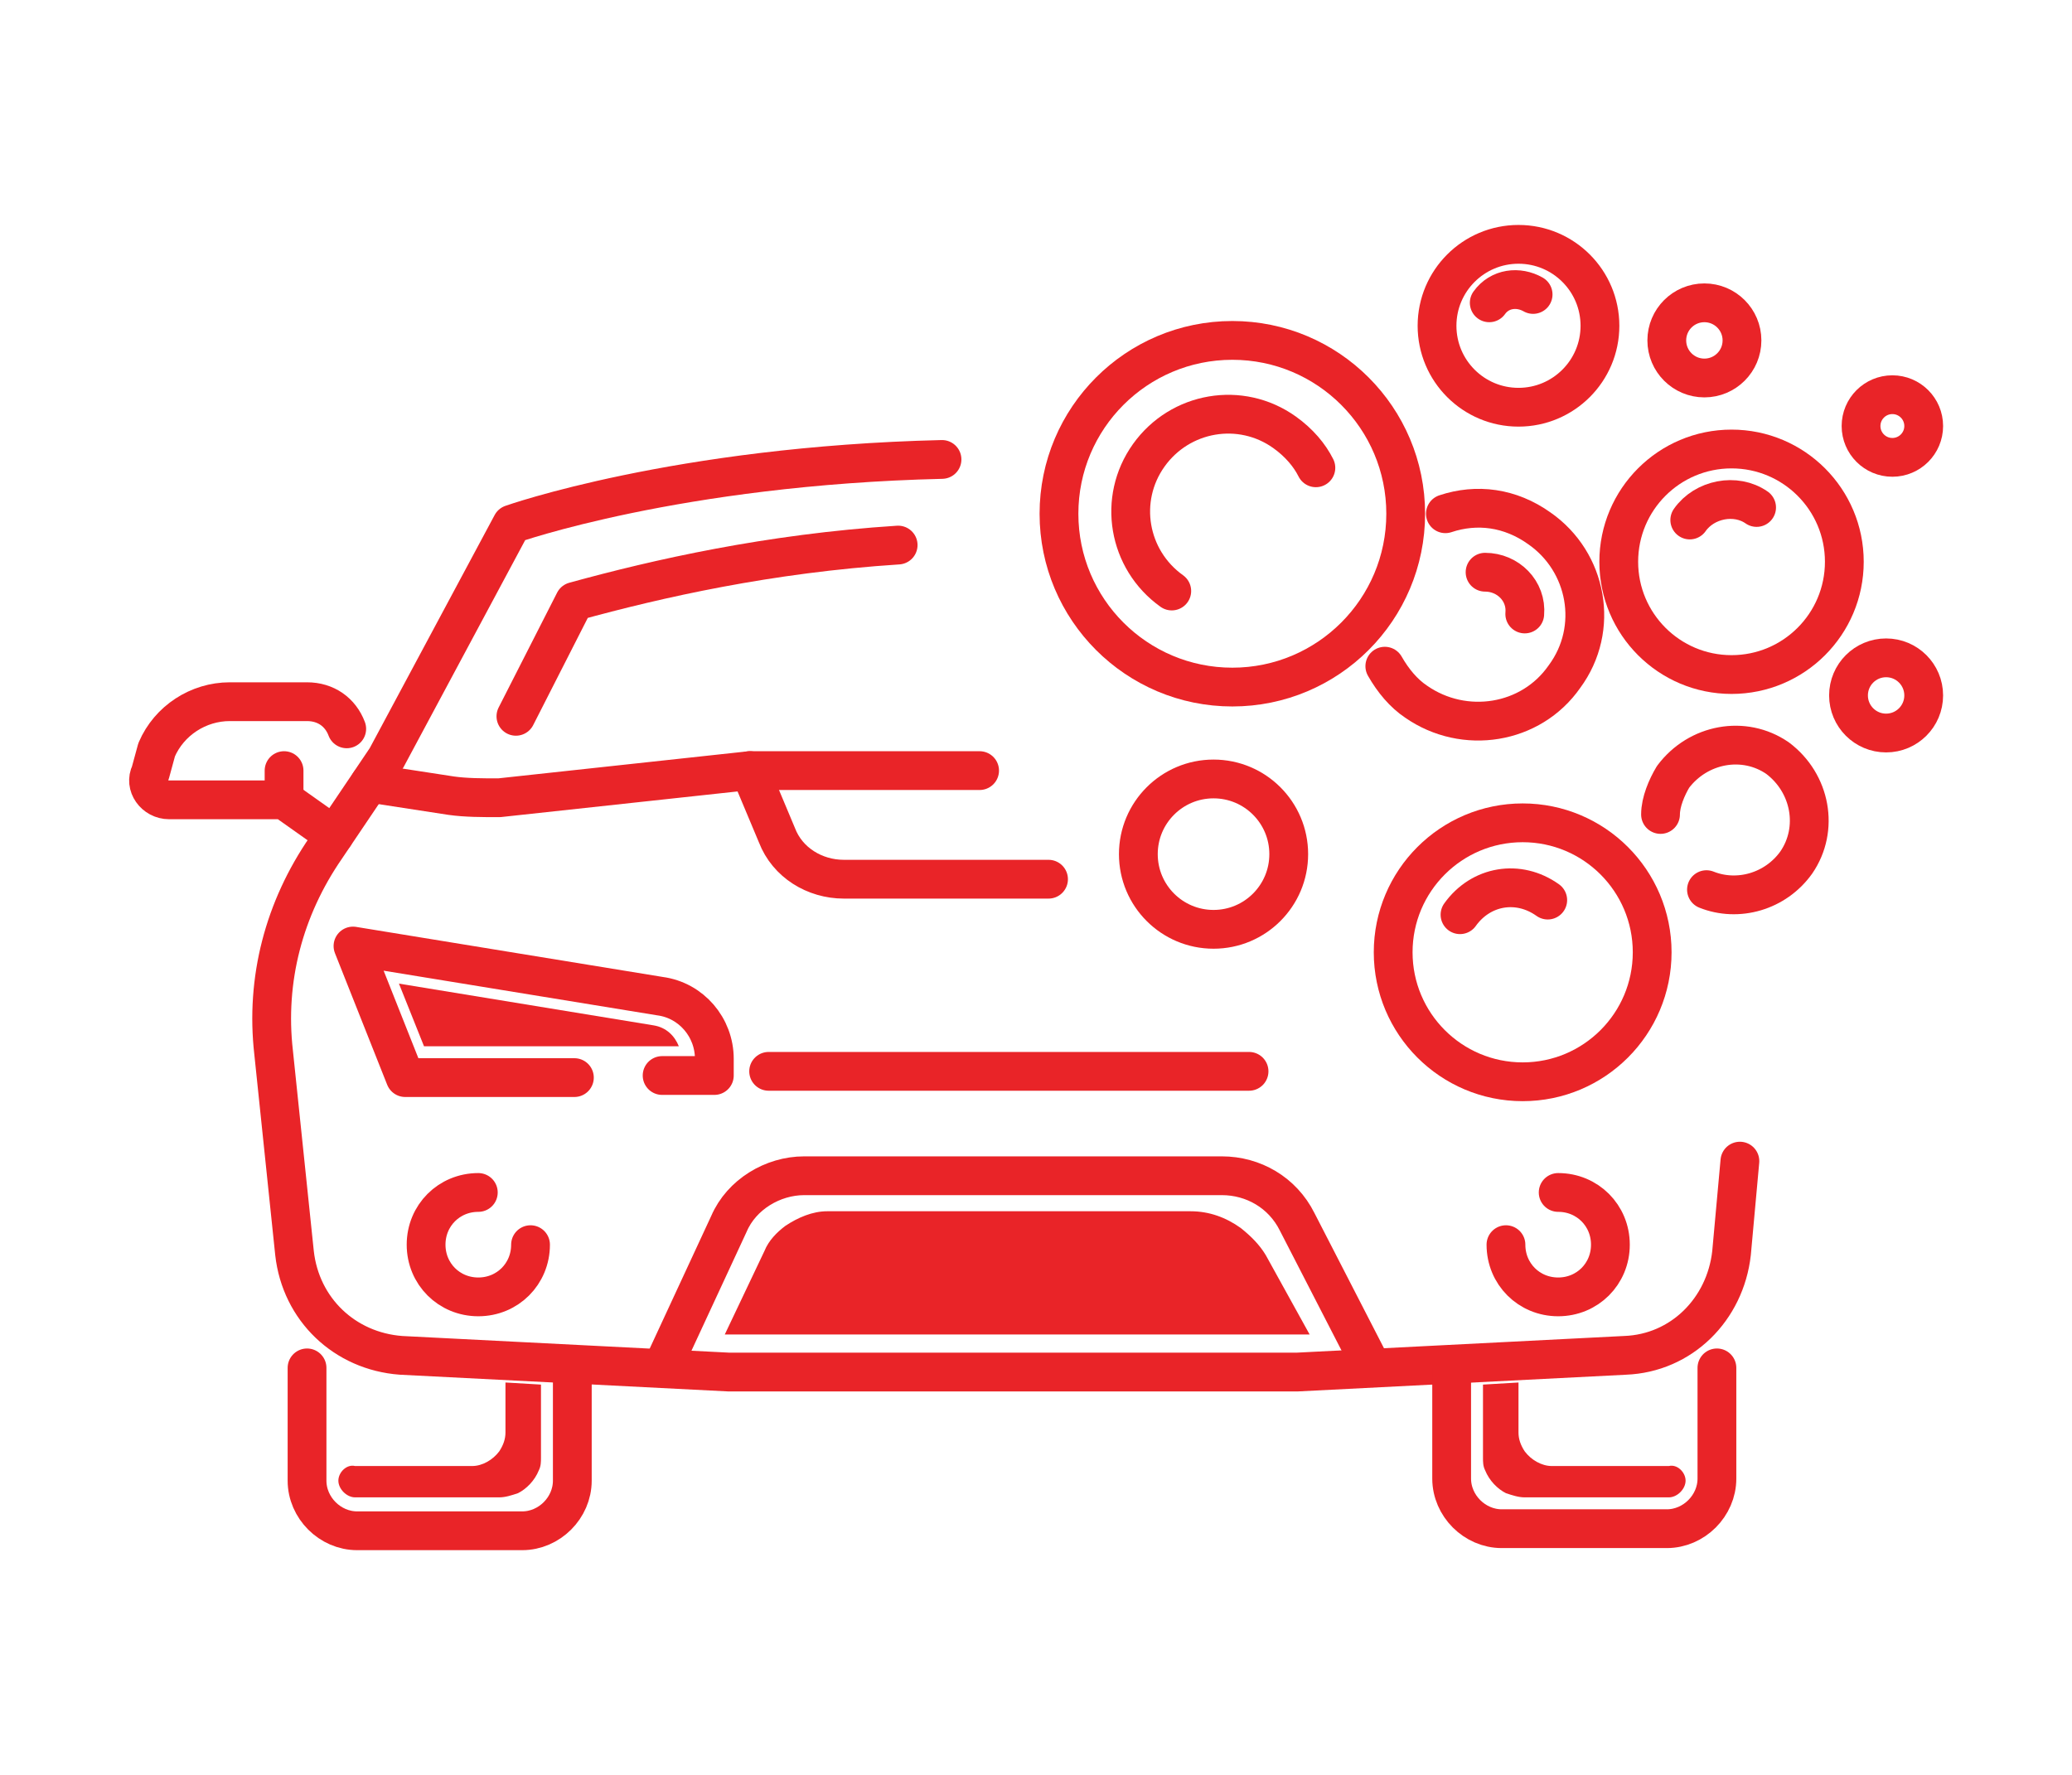
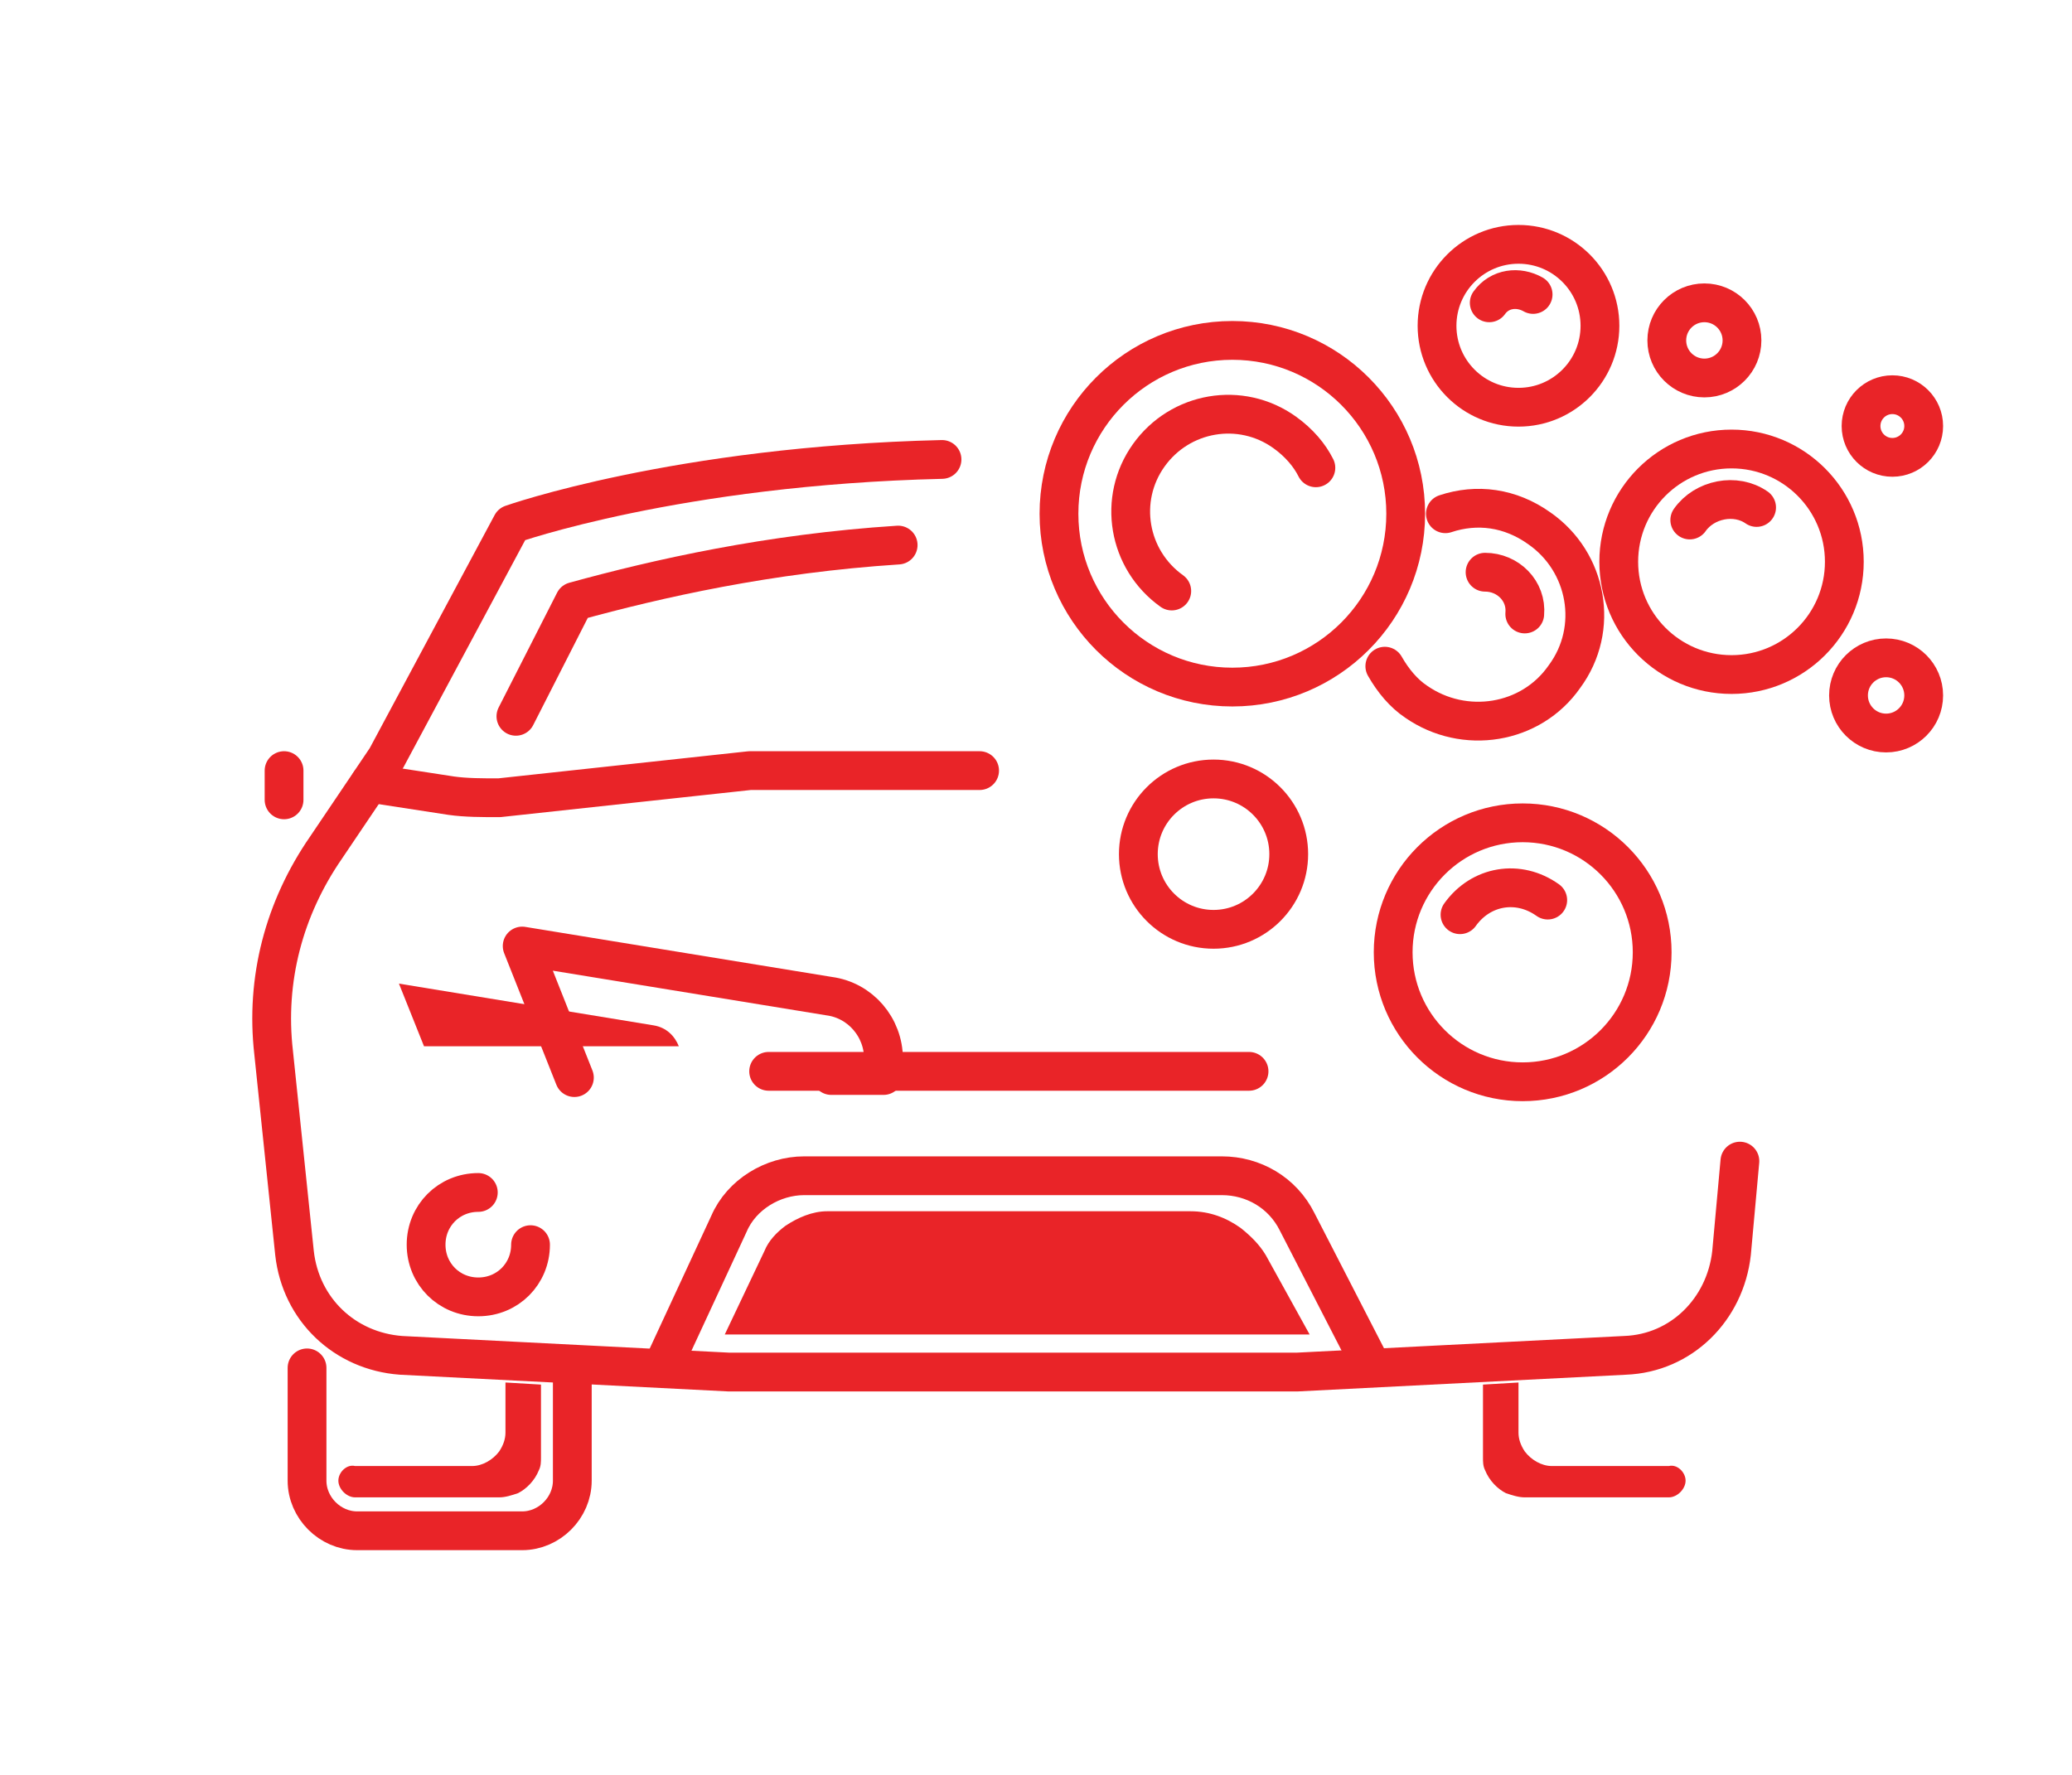
<svg xmlns="http://www.w3.org/2000/svg" id="Layer_1" x="0px" y="0px" viewBox="0 0 99.2 85" style="enable-background:new 0 0 99.2 85;" xml:space="preserve">
  <style type="text/css">	.st0{fill:none;stroke:#E92428;stroke-width:1.857;stroke-linecap:round;stroke-linejoin:round;stroke-miterlimit:10;}	.st1{fill:#E92428;}</style>
  <g>
-     <path id="XMLID_1221_" class="st0" d="M16.6,34.9c-0.3-0.8-1-1.3-1.9-1.3h-3.7c-1.5,0-2.9,0.9-3.5,2.3L7.2,37   c-0.3,0.6,0.2,1.3,0.9,1.3h5.5l2.4,1.7" />
    <line id="XMLID_1220_" class="st0" x1="13.6" y1="38.3" x2="13.6" y2="36.9" />
    <path id="XMLID_1219_" class="st0" d="M14.7,65.5v5.4c0,1.3,1.1,2.4,2.4,2.4h7.9c1.3,0,2.4-1.1,2.4-2.4v-5.3" />
    <path id="XMLID_1218_" class="st0" d="M45.1,22c-12.7,0.3-20.6,3.1-20.6,3.1l-6,11.2l-2.9,4.3c-2,2.9-2.9,6.3-2.5,9.8l1,9.6   c0.3,2.7,2.4,4.7,5.1,4.9l15.7,0.8h13.6h13.6l15.7-0.8c2.7-0.1,4.8-2.2,5.1-4.9l0.4-4.4" />
-     <path id="XMLID_1217_" class="st0" d="M82.2,65.5v5.3c0,1.3-1.1,2.4-2.4,2.4h-7.9c-1.3,0-2.4-1.1-2.4-2.4v-5.3" />
    <path id="XMLID_1216_" class="st0" d="M24.7,34.3l2.8-5.5c4-1.1,9.3-2.3,15.5-2.7" />
    <path id="XMLID_1215_" class="st0" d="M17.7,37.5l3.9,0.6c0.7,0.1,1.5,0.1,2.3,0.1l12-1.3h11" />
-     <path id="XMLID_1214_" class="st0" d="M35.9,36.9l1.3,3.1c0.5,1.3,1.8,2.1,3.2,2.1h9.8" />
    <g id="XMLID_1211_">
-       <path id="XMLID_1213_" class="st0" d="M27.5,51.6h-8.1l-2.5-6.3l14.7,2.4c1.5,0.2,2.6,1.5,2.6,3v0.8h-2.5" />
+       <path id="XMLID_1213_" class="st0" d="M27.5,51.6l-2.5-6.3l14.7,2.4c1.5,0.2,2.6,1.5,2.6,3v0.8h-2.5" />
      <path id="XMLID_1212_" class="st1" d="M20.3,50.1l-1.2-3l12.2,2c0.6,0.1,1,0.5,1.2,1H20.3z" />
    </g>
    <path id="XMLID_1210_" class="st0" d="M31.7,65.5l3.2-6.9c0.6-1.4,2.1-2.3,3.6-2.3h20c1.5,0,2.9,0.8,3.6,2.2l3.6,7" />
    <path id="XMLID_1209_" class="st0" d="M25.4,59.6c0,1.4-1.1,2.5-2.5,2.5c-1.4,0-2.5-1.1-2.5-2.5c0-1.4,1.1-2.5,2.5-2.5" />
-     <path id="XMLID_1208_" class="st0" d="M74.6,57.1c1.4,0,2.5,1.1,2.5,2.5c0,1.4-1.1,2.5-2.5,2.5s-2.5-1.1-2.5-2.5" />
    <line id="XMLID_1207_" class="st0" x1="36.8" y1="51.3" x2="59.8" y2="51.3" />
    <path id="XMLID_1206_" class="st1" d="M80.7,70.9L80.7,70.9c0,0.4-0.4,0.8-0.8,0.8H73c-0.3,0-0.6-0.1-0.9-0.2   c-0.4-0.2-0.8-0.6-1-1.1C71,70.2,71,70,71,69.8v-3.5l1.7-0.1v2.4c0,0.3,0.1,0.6,0.3,0.9c0.3,0.4,0.8,0.7,1.3,0.7h5.6   C80.3,70.1,80.7,70.5,80.7,70.9z" />
    <path id="XMLID_635_" class="st1" d="M16.2,70.9L16.2,70.9c0,0.4,0.4,0.8,0.8,0.8h6.9c0.3,0,0.6-0.1,0.9-0.2c0.4-0.2,0.8-0.6,1-1.1   c0.1-0.2,0.1-0.4,0.1-0.6v-3.5l-1.7-0.1v2.4c0,0.3-0.1,0.6-0.3,0.9c-0.3,0.4-0.8,0.7-1.3,0.7H17C16.6,70.1,16.2,70.5,16.2,70.9z" />
    <path id="XMLID_631_" class="st1" d="M34.7,63.9l1.9-4c0.2-0.5,0.6-0.9,1-1.2l0,0c0.6-0.4,1.3-0.7,2-0.7H57c0.9,0,1.7,0.3,2.4,0.8   l0,0c0.5,0.4,0.9,0.8,1.2,1.3l2.1,3.8L34.7,63.9L34.7,63.9z" />
    <g id="XMLID_612_">
      <circle id="XMLID_1236_" class="st0" cx="72.9" cy="45.6" r="6.2" />
      <path id="XMLID_1235_" class="st0" d="M69.9,43.8c1-1.4,2.8-1.7,4.2-0.7" />
      <path id="XMLID_1234_" class="st0" d="M80.9,24.9c0.7-1,2.2-1.3,3.2-0.6" />
      <path id="XMLID_1233_" class="st0" d="M71.3,14.5c0.5-0.7,1.4-0.8,2.1-0.4" />
      <path id="XMLID_1232_" class="st0" d="M71.1,27.4c1.1,0,2,0.9,1.9,2" />
      <circle id="XMLID_1231_" class="st0" cx="82.9" cy="26.9" r="5.4" />
      <circle id="XMLID_1230_" class="st0" cx="59" cy="24.6" r="8.3" />
      <path id="XMLID_1229_" class="st0" d="M56.1,28.3c-2.1-1.5-2.6-4.4-1.1-6.5c1.5-2.1,4.4-2.6,6.5-1.1c0.7,0.5,1.2,1.1,1.5,1.7" />
      <path id="XMLID_1228_" class="st0" d="M69.2,24.6c1.5-0.5,3.1-0.3,4.5,0.7c2.3,1.6,2.9,4.8,1.2,7.1c-1.6,2.3-4.8,2.8-7.1,1.2    c-0.6-0.4-1.1-1-1.5-1.7" />
      <circle id="XMLID_1227_" class="st0" cx="58.1" cy="40.9" r="3.6" />
      <circle id="XMLID_1226_" class="st0" cx="72.7" cy="15.6" r="3.9" />
      <circle id="XMLID_1225_" class="st0" cx="90.3" cy="33.3" r="1.8" />
      <circle id="XMLID_1224_" class="st0" cx="81.6" cy="16.3" r="1.8" />
      <circle id="XMLID_1223_" class="st0" cx="90.6" cy="20.4" r="1.5" />
-       <path id="XMLID_1222_" class="st0" d="M79.5,39c0-0.6,0.3-1.3,0.6-1.8c1.2-1.6,3.4-2,5-0.9c1.6,1.2,2,3.4,0.9,5    c-1,1.4-2.8,1.9-4.3,1.3" />
    </g>
  </g>
</svg>